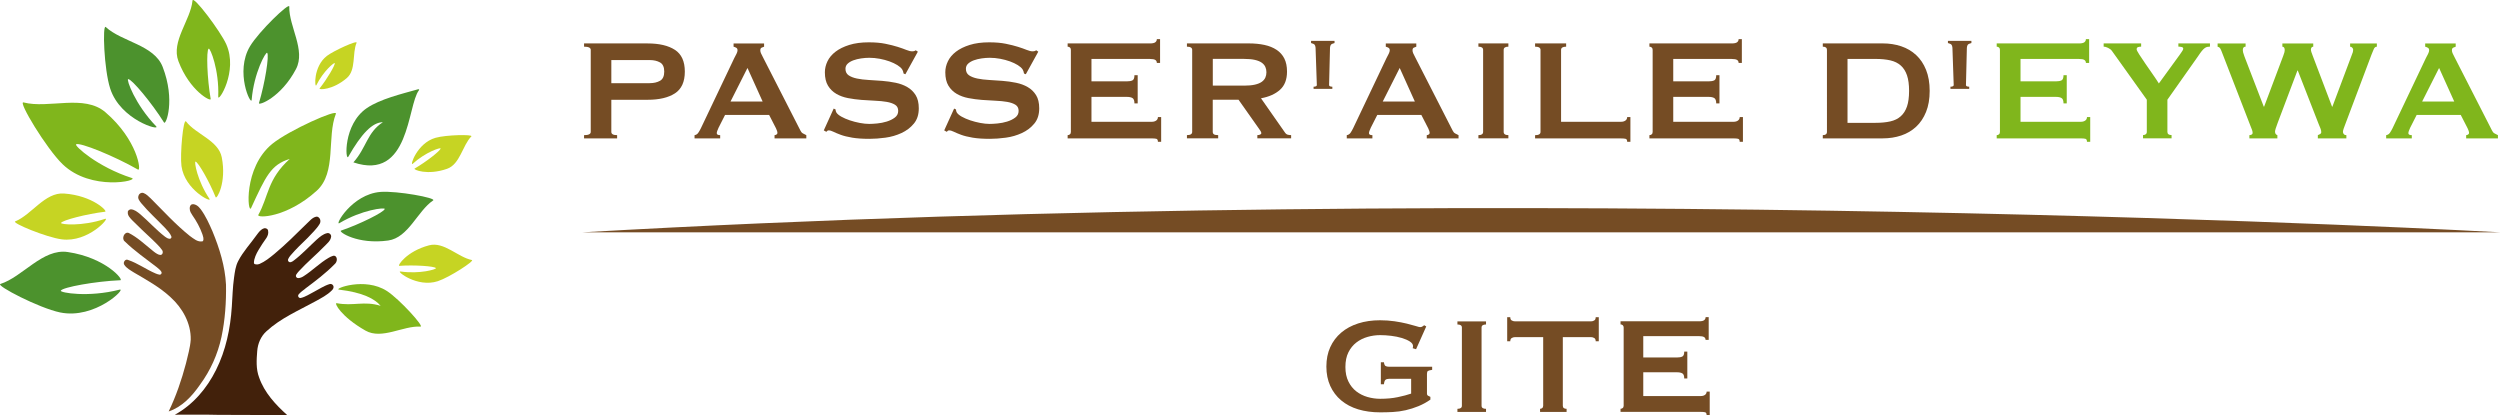
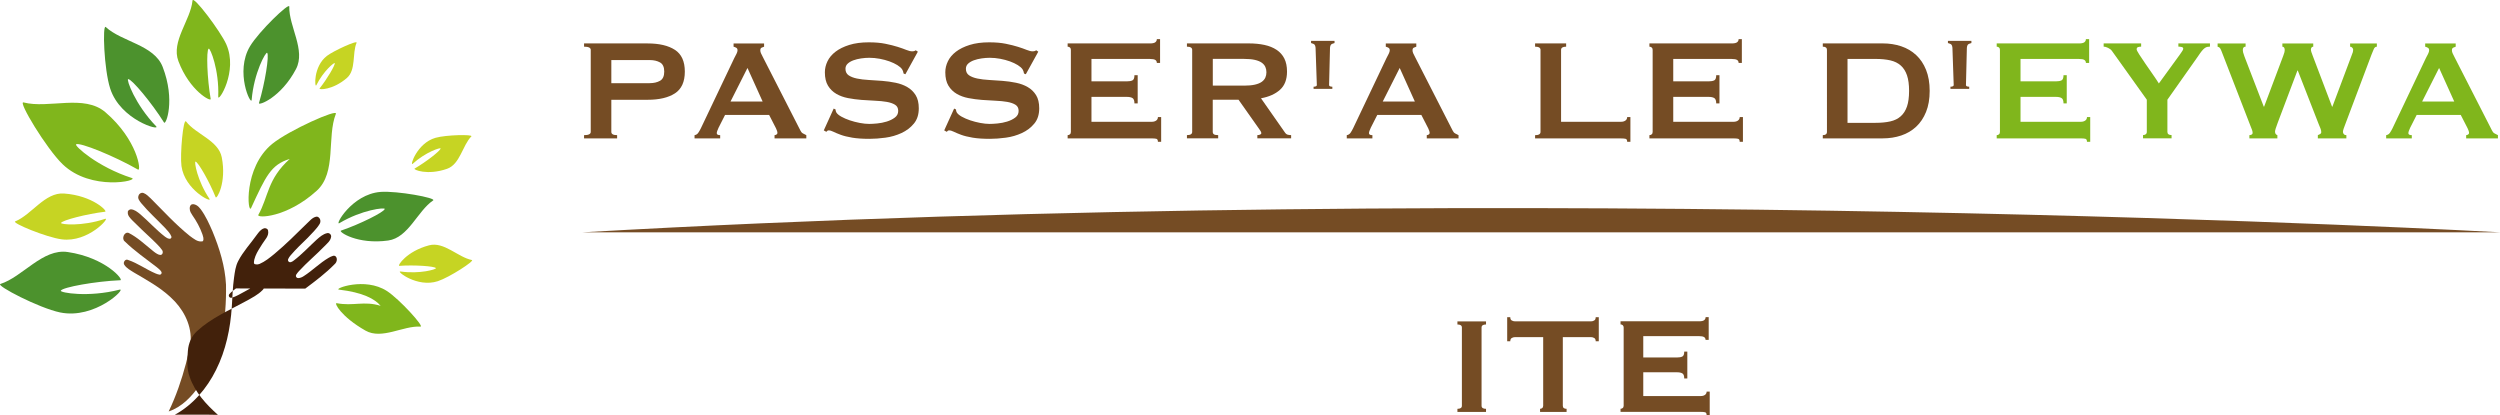
<svg xmlns="http://www.w3.org/2000/svg" id="Calque_1" viewBox="0 0 834.04 138.51">
  <defs>
    <style>.cls-1{fill:#80b61c;}.cls-2{fill:#c6d423;}.cls-3{fill:#42210b;}.cls-4{fill:#754c24;}.cls-5{fill:#4c922d;}</style>
  </defs>
  <path class="cls-4" d="M50.22,66.14c-.69-.64-1.36-1.36-2.26-1.71-.71-.34-1.61,.17-1.76,.92-.35,.91,.39,1.72,.89,2.4,2.45,2.94,5.3,5.49,7.94,8.25,.78,.89,1.72,1.77,2.14,2.88,.11,.31-.06,.65-.37,.75l-.26,.03c-.53-.06-1.02-.33-1.44-.66-2.99-2.28-5.48-5.12-8.34-7.56-.91-.73-1.89-1.54-3.11-1.62-.49,.08-1.07,.42-1.01,1-.1,1.09,.77,1.9,1.45,2.64,2.19,2.21,4.47,4.34,6.75,6.47,1.11,1.14,2.35,2.19,3.25,3.51,.24,.35,.28,.8,.1,1.18-.66,1.3-2.91-.71-3.52-1.2-2.49-2.01-4.85-4.25-7.73-5.71-1.48-.54-2.49,1.95-1.32,2.83,3.28,3.19,7.05,5.8,10.66,8.58,.53,.48,1.25,.95,1.58,1.6,.15,.32,.02,.7-.3,.85-.11,.06-.23,.08-.35,.06-.42-.05-.84-.23-1.23-.37-3.16-1.32-5.97-3.43-9.23-4.53-.91-.51-1.83,.83-1.28,1.61,.76,1.18,2.07,1.83,3.21,2.57,4.24,2.49,8.61,4.87,12.23,8.25,3.97,3.59,6.85,8.71,6.72,14.17-.19,2.7-.98,5.3-1.59,7.92-1.45,5.49-3.3,10.89-5.77,16.02,4.47-1.5,7.81-5.1,10.43-8.89,3.5-4.75,5.95-10.19,7.19-15.96,1.21-5.73,1.61-11.6,1.51-17.44-.31-6.15-2.17-12.11-4.5-17.77-1.11-2.55-2.26-5.12-3.91-7.37-.41-.55-.9-1.09-1.51-1.41-.49-.26-1.29-.51-1.77-.07-.6,.55-.46,1.77-.14,2.42,.17,.34,.36,.67,.58,.98,1.38,1.97,2.56,4.1,3.37,6.38,.2,.75,.62,1.61,.15,2.34-1.69,.43-3.09-.89-4.36-1.78-4.73-3.79-8.81-8.29-13.09-12.57h0Z" />
  <path class="cls-5" d="M128.35,69.72c-.18,1.02-8.3,5.08-14.6,7.22-.95,.32,5.48,4.74,15.75,3.3,6.79-.95,9.75-9.83,15.01-13.38,1.2-.82-12.1-3.26-17.6-2.83-9.61,.78-15.44,11.47-13.67,10.41,7.53-4.49,15.23-5.31,15.12-4.73h0Z" />
  <path class="cls-1" d="M96.66,53.03c-7.52,6.75-7.07,12.62-10.48,18.66-.65,1.15,9.45,1.07,19.52-8.09,6.65-6.06,3.29-17.88,6.35-25.63,.71-1.8-15.57,5.45-21.17,9.98-9.85,7.97-8.23,23.88-7.1,21.42,4.83-10.44,6.57-14.46,12.89-16.35h-.01Zm-71.26-4.89c1.21-.74,12.74,3.91,20.64,8.44,1.19,.69-.1-9.91-10.88-19.14-7.12-6.11-18.9-1.09-27.32-3.27-1.95-.51,7.62,15.39,13.05,20.62,9.5,9.15,25.75,5.44,23.06,4.58-11.42-3.66-19.25-10.81-18.56-11.22h.01Z" />
  <path class="cls-5" d="M20.29,96.97c.57-1.15,11.63-3.14,19.86-3.48,1.24-.05-4.85-7.53-17.55-9.41-8.38-1.24-15,8.27-22.48,10.66-1.57,.5,12.87,8.02,19.91,9.49,11.69,2.43,22.33-8.24,19.86-7.6-10.5,2.7-19.93,1-19.6,.35h0Z" />
  <path class="cls-2" d="M20.35,74.39c.37-.9,8.57-3.03,14.73-3.76,.93-.1-4.08-5.38-13.72-6.07-6.38-.46-10.79,7.07-16.29,9.3-1.27,.51,10.43,5.33,15.52,5.99,8.92,1.16,16.31-7.47,14.49-6.85-7.73,2.63-14.92,1.89-14.71,1.38h-.02Z" />
  <path class="cls-5" d="M42.75,26.39c1.19-.07,7.91,7.98,11.98,14.49,.61,.98,3.86-7.4-.46-18.56-2.85-7.37-13.61-8.34-19-13.31-1.12-1.02-.59,14.09,1.49,20.52,3.41,10.59,16.97,14.3,15.32,12.59-7.03-7.26-10-15.7-9.32-15.72h-.01Zm46.38-8.76c.75,.77-.73,10.12-2.74,16.76-.3,1,7.33-1.77,12.36-11.35,3.32-6.33-2.41-14.23-2.24-20.85,.05-1.52-10.11,8.27-13.08,13.21-5.18,8.62,.35,20.05,.53,17.91,.76-9.1,4.74-16.13,5.17-15.69h0Z" />
  <path class="cls-1" d="M69.6,16.24c-.83,.66-.5,10.03,.69,16.79,.18,1.02-6.99-2.62-10.77-12.62-2.5-6.61,4.07-13.68,4.7-20.2,.18-1.97,9.35,10.28,11.26,14.54,4.05,9.09-2.75,19.65-2.67,17.52,.34-9.04-2.72-16.41-3.19-16.03h-.02Z" />
  <path class="cls-2" d="M111.67,21.05c.24,.58-2.56,5.32-5.06,8.47-.38,.48,4.34,.61,9.1-3.49,3.14-2.71,1.74-8.2,3.25-11.74,.46-1.07-7.71,2.68-9.89,4.35-4.64,3.56-4.09,10.91-3.54,9.8,2.36-4.76,6.01-7.71,6.15-7.38h-.01Z" />
-   <path class="cls-5" d="M127.77,40.75c-5.35,3.45-5.44,8.43-9.87,13.42,18.85,6.38,17.95-19,21.85-24.03,.28-.36-.12-.41-.31-.35-5.53,1.57-12.59,3.24-17.05,6.27-8,5.44-7.19,18.01-6.18,16.21,4.35-7.64,8.03-11.51,11.56-11.5h0v-.02Z" />
  <path class="cls-2" d="M145.42,89.45c-.42-.66-7.23-1.11-12.21-.76-.75,.05,2.42-4.87,9.94-6.85,4.98-1.32,9.6,3.97,14.28,4.91,1.07,.21-7.44,5.77-11.37,7.06-6.88,2.26-14.01-3.46-12.48-3.24,6.51,.92,12.08-.74,11.84-1.11h0Zm1.56-39.91c.02,.7-4.8,4.46-8.66,6.7-.59,.34,4.24,2.39,10.82,.08,4.35-1.52,5.12-7.77,8.11-10.82,.69-.7-8.41-.54-11.97,.48-6.23,1.79-8.65,9.61-7.62,8.68,4.36-3.96,9.33-5.53,9.33-5.13h-.01Zm-81.75,4.38c.87,.1,4.65,6.72,6.72,11.89,.31,.78,3.71-4.81,2.03-13.34-1.11-5.64-8.68-7.7-11.9-11.94-.97-1.28-2.06,11.11-1.54,14.87,1.1,8.01,10.32,12.39,9.35,10.95-4.11-6.09-5.15-12.5-4.67-12.44h.01Z" />
  <path class="cls-1" d="M126.98,102.03c-5.58-1.74-9.11,.19-14.68-.89-.9-.17,1.39,4.47,9.64,9.16,5.45,3.1,12.55-1.69,18.35-1.34,1.36,.08-6.99-9.14-11.2-11.87-7.4-4.8-17.9-.69-16.02-.47,7.96,.94,11.94,3.06,13.91,5.4h0Z" />
-   <path class="cls-3" d="M101.83,96.29c3.42-2.56,6.86-5.14,9.85-8.2,.7-.59,.96-1.82,.35-2.5-.23-.24-.57-.34-.89-.25-.53,.14-1.04,.41-1.51,.68-2.98,1.73-5.4,4.25-8.3,6.1-.54,.36-1.18,.64-1.82,.66-.42,.01-.78-.31-.8-.73,0-.13,.03-.27,.09-.39,.24-.43,.6-.81,.91-1.18,2.68-2.93,5.75-5.46,8.51-8.31,.87-.92,2.02-1.76,2.23-3.08,.2-.77-.57-1.5-1.32-1.31-1.36,.3-2.44,1.25-3.46,2.15-2.55,2.33-4.91,4.9-7.67,6.99-.28,.24-.61,.42-.96,.53-.39,.12-.8-.08-.93-.47-.06-.18-.05-.37,.03-.55,.2-.43,.46-.84,.78-1.2,1.77-2.09,3.77-3.97,5.73-5.88,1.36-1.5,2.94-2.89,3.98-4.63,.44-.73,.33-1.7-.35-2.22-.24-.2-.55-.27-.84-.2-1.34,.31-2.2,1.51-3.19,2.39-3.49,3.43-6.96,6.9-10.73,10.04-1.53,1.25-3.1,2.54-4.93,3.32-.35,.15-.74,.2-1.12,.15-.34-.04-.74-.07-.75-.5-.01-.77,.22-1.55,.5-2.26,.57-1.45,1.47-2.73,2.29-4.06,.81-1.36,2.29-2.62,1.94-4.38-.03-.65-.82-1.01-1.38-.82-1.07,.33-1.74,1.29-2.38,2.14-2.07,2.93-4.57,5.56-6.22,8.77-.89,1.7-1.12,3.62-1.38,5.49-.46,3.23-.53,6.51-.75,9.76-.47,7.26-1.99,14.54-5.26,21.07-3.04,6.13-7.68,11.62-13.73,14.94,4.78,.03,9.58-.09,14.35,.05l23.13,.08c-3.91-3.5-7.63-7.52-9.38-12.56-1.08-2.82-.86-5.9-.63-8.84,.19-2.46,1.21-4.89,3.07-6.56,4.74-4.37,10.75-6.93,16.33-9.99,1.92-1.07,3.94-2.07,5.5-3.66,.24-.21,.39-.46,.5-.73,.21-.53-.04-1.13-.57-1.34-.22-.09-.46-.1-.69-.03-1.86,.56-3.52,1.71-5.23,2.59-1.41,.71-2.8,1.68-4.36,2.04-.69,.16-1.17-.65-.73-1.19,.62-.75,1.45-1.32,2.22-1.91h-.03Z" />
+   <path class="cls-3" d="M101.83,96.29c3.42-2.56,6.86-5.14,9.85-8.2,.7-.59,.96-1.82,.35-2.5-.23-.24-.57-.34-.89-.25-.53,.14-1.04,.41-1.51,.68-2.98,1.73-5.4,4.25-8.3,6.1-.54,.36-1.18,.64-1.82,.66-.42,.01-.78-.31-.8-.73,0-.13,.03-.27,.09-.39,.24-.43,.6-.81,.91-1.18,2.68-2.93,5.75-5.46,8.51-8.31,.87-.92,2.02-1.76,2.23-3.08,.2-.77-.57-1.5-1.32-1.31-1.36,.3-2.44,1.25-3.46,2.15-2.55,2.33-4.91,4.9-7.67,6.99-.28,.24-.61,.42-.96,.53-.39,.12-.8-.08-.93-.47-.06-.18-.05-.37,.03-.55,.2-.43,.46-.84,.78-1.2,1.77-2.09,3.77-3.97,5.73-5.88,1.36-1.5,2.94-2.89,3.98-4.63,.44-.73,.33-1.7-.35-2.22-.24-.2-.55-.27-.84-.2-1.34,.31-2.2,1.51-3.19,2.39-3.49,3.43-6.96,6.9-10.73,10.04-1.53,1.25-3.1,2.54-4.93,3.32-.35,.15-.74,.2-1.12,.15-.34-.04-.74-.07-.75-.5-.01-.77,.22-1.55,.5-2.26,.57-1.45,1.47-2.73,2.29-4.06,.81-1.36,2.29-2.62,1.94-4.38-.03-.65-.82-1.01-1.38-.82-1.07,.33-1.74,1.29-2.38,2.14-2.07,2.93-4.57,5.56-6.22,8.77-.89,1.7-1.12,3.62-1.38,5.49-.46,3.23-.53,6.51-.75,9.76-.47,7.26-1.99,14.54-5.26,21.07-3.04,6.13-7.68,11.62-13.73,14.94,4.78,.03,9.58-.09,14.35,.05c-3.91-3.5-7.63-7.52-9.38-12.56-1.08-2.82-.86-5.9-.63-8.84,.19-2.46,1.21-4.89,3.07-6.56,4.74-4.37,10.75-6.93,16.33-9.99,1.92-1.07,3.94-2.07,5.5-3.66,.24-.21,.39-.46,.5-.73,.21-.53-.04-1.13-.57-1.34-.22-.09-.46-.1-.69-.03-1.86,.56-3.52,1.71-5.23,2.59-1.41,.71-2.8,1.68-4.36,2.04-.69,.16-1.17-.65-.73-1.19,.62-.75,1.45-1.32,2.22-1.91h-.03Z" />
  <path class="cls-4" d="M194.85,46.17v-1.08c1.49,0,2.23-.36,2.23-1.08V16.65c0-.72-.74-1.08-2.23-1.08v-1.08h21.21c3.86,0,6.89,.71,9.1,2.14,2.21,1.43,3.31,3.85,3.31,7.26s-1.1,5.83-3.31,7.26c-2.21,1.43-5.24,2.14-9.1,2.14h-12.11v10.72c0,.72,.64,1.08,1.93,1.08v1.08h-11.03Zm21.93-18.43c1.33,0,2.46-.26,3.4-.78,.94-.52,1.42-1.55,1.42-3.07s-.47-2.55-1.42-3.07c-.94-.52-2.08-.78-3.4-.78h-12.83v7.71h12.83Z" />
  <path class="cls-4" d="M231.72,45.09c.52-.08,.93-.34,1.23-.78s.59-.94,.87-1.51l11.15-23.43c.28-.52,.53-1,.75-1.45,.22-.44,.33-.82,.33-1.14,0-.4-.14-.68-.42-.84s-.58-.28-.9-.36v-1.08h10.18v1.08c-.28,.08-.56,.19-.84,.33s-.42,.43-.42,.87c0,.32,.07,.64,.21,.96s.35,.74,.63,1.27l12.53,24.52c.2,.44,.47,.76,.81,.96s.73,.4,1.17,.6v1.08h-10.6v-1.08c.16,0,.36-.06,.6-.18,.24-.12,.36-.3,.36-.54,0-.4-.16-.92-.48-1.57l-2.29-4.46h-14.7l-2.17,4.28c-.4,.84-.6,1.45-.6,1.81,0,.44,.38,.66,1.14,.66v1.08h-8.55v-1.08h.01Zm22.71-11.21l-5.06-11.21-5.66,11.21h10.72Z" />
  <path class="cls-4" d="M278.16,36.23l.6,.3c0,.36,.08,.68,.24,.96,.28,.48,.83,.95,1.66,1.42,.82,.46,1.77,.87,2.83,1.23s2.18,.65,3.34,.87c1.16,.22,2.21,.33,3.13,.33,.68,0,1.57-.05,2.65-.15,1.08-.1,2.15-.31,3.19-.63s1.95-.76,2.71-1.33c.76-.56,1.14-1.3,1.14-2.23s-.35-1.61-1.05-2.05c-.7-.44-1.63-.76-2.77-.96-1.14-.2-2.45-.33-3.92-.39-1.47-.06-2.96-.15-4.49-.27s-3.02-.32-4.49-.6-2.77-.75-3.92-1.42c-1.14-.66-2.07-1.57-2.77-2.71-.7-1.15-1.05-2.64-1.05-4.49,0-1.24,.29-2.47,.87-3.67,.58-1.21,1.48-2.27,2.68-3.19,1.2-.92,2.73-1.68,4.58-2.26,1.85-.58,4.02-.87,6.51-.87,2.13,0,3.98,.16,5.54,.48,1.57,.32,2.92,.66,4.07,1.02,1.14,.36,2.11,.7,2.89,1.02,.78,.32,1.44,.48,1.96,.48,.56,0,.96-.12,1.2-.36l.72,.48-4.16,7.53-.6-.24c-.08-.56-.24-1.02-.48-1.39-.32-.48-.85-.95-1.6-1.42-.74-.46-1.62-.87-2.62-1.24-1-.36-2.09-.65-3.25-.87-1.17-.22-2.33-.33-3.49-.33-.88,0-1.8,.07-2.74,.21s-1.8,.35-2.56,.63c-.76,.28-1.4,.65-1.9,1.11-.5,.46-.75,1.03-.75,1.72,0,.96,.35,1.69,1.05,2.17,.7,.48,1.63,.84,2.77,1.08,1.14,.24,2.45,.4,3.92,.48s2.96,.18,4.49,.3c1.53,.12,3.02,.33,4.49,.63s2.77,.78,3.92,1.45c1.15,.66,2.07,1.56,2.77,2.68,.7,1.12,1.05,2.59,1.05,4.4,0,2.09-.55,3.8-1.66,5.12-1.1,1.33-2.48,2.37-4.13,3.13-1.65,.76-3.42,1.28-5.33,1.54-1.91,.26-3.69,.39-5.33,.39-2.29,0-4.21-.13-5.75-.39-1.55-.26-2.83-.58-3.86-.96-1.02-.38-1.84-.72-2.44-1.02s-1.12-.45-1.57-.45c-.28,0-.54,.16-.78,.48l-.84-.48,3.31-7.29,.02,.02Z" />
  <path class="cls-4" d="M318.34,36.23l.6,.3c0,.36,.08,.68,.24,.96,.28,.48,.83,.95,1.66,1.42,.82,.46,1.77,.87,2.83,1.23s2.18,.65,3.34,.87c1.16,.22,2.21,.33,3.13,.33,.68,0,1.57-.05,2.65-.15,1.08-.1,2.15-.31,3.19-.63s1.95-.76,2.71-1.33c.76-.56,1.14-1.3,1.14-2.23s-.35-1.61-1.05-2.05c-.7-.44-1.63-.76-2.77-.96-1.14-.2-2.45-.33-3.92-.39-1.47-.06-2.96-.15-4.49-.27s-3.02-.32-4.49-.6-2.77-.75-3.92-1.42c-1.14-.66-2.07-1.57-2.77-2.71-.7-1.15-1.05-2.64-1.05-4.49,0-1.24,.29-2.47,.87-3.67,.58-1.21,1.48-2.27,2.68-3.19,1.2-.92,2.73-1.68,4.58-2.26,1.85-.58,4.02-.87,6.51-.87,2.13,0,3.98,.16,5.54,.48,1.57,.32,2.92,.66,4.07,1.02,1.14,.36,2.11,.7,2.89,1.02,.78,.32,1.44,.48,1.96,.48,.56,0,.96-.12,1.2-.36l.72,.48-4.16,7.53-.6-.24c-.08-.56-.24-1.02-.48-1.39-.32-.48-.85-.95-1.6-1.42-.74-.46-1.62-.87-2.62-1.24-1-.36-2.09-.65-3.25-.87-1.17-.22-2.33-.33-3.49-.33-.88,0-1.8,.07-2.74,.21s-1.8,.35-2.56,.63c-.76,.28-1.4,.65-1.9,1.11-.5,.46-.75,1.03-.75,1.72,0,.96,.35,1.69,1.05,2.17,.7,.48,1.63,.84,2.77,1.08,1.14,.24,2.45,.4,3.92,.48s2.96,.18,4.49,.3c1.53,.12,3.02,.33,4.49,.63s2.77,.78,3.92,1.45c1.15,.66,2.07,1.56,2.77,2.68,.7,1.12,1.05,2.59,1.05,4.4,0,2.09-.55,3.8-1.66,5.12-1.1,1.33-2.48,2.37-4.13,3.13-1.65,.76-3.42,1.28-5.33,1.54-1.91,.26-3.69,.39-5.33,.39-2.29,0-4.21-.13-5.75-.39-1.55-.26-2.83-.58-3.86-.96-1.02-.38-1.84-.72-2.44-1.02s-1.12-.45-1.57-.45c-.28,0-.54,.16-.78,.48l-.84-.48,3.31-7.29,.02,.02Z" />
  <path class="cls-4" d="M385.94,20.99c0-.44-.17-.77-.51-.99s-.93-.33-1.78-.33h-19.52v7.47h11.81c.8,0,1.43-.11,1.87-.33s.66-.79,.66-1.72h1.08v9.4h-1.08c0-.92-.22-1.52-.66-1.78s-1.06-.39-1.87-.39h-11.81v8.31h20.12c.6,0,1.09-.14,1.48-.42,.38-.28,.57-.66,.57-1.15h1.08v8.25h-1.08c0-.6-.19-.94-.57-1.02s-.87-.12-1.48-.12h-28.07v-1.08c.28,0,.53-.09,.75-.27s.33-.45,.33-.81V16.65c0-.36-.11-.63-.33-.81-.22-.18-.47-.27-.75-.27v-1.08h27.47c.84,0,1.44-.13,1.78-.39s.51-.61,.51-1.05h1.08v7.95h-1.08Z" />
  <path class="cls-4" d="M416.6,14.48c1.93,0,3.67,.17,5.24,.51,1.57,.34,2.91,.88,4.04,1.63,1.12,.74,1.99,1.71,2.59,2.89,.6,1.19,.9,2.64,.9,4.37,0,2.65-.78,4.68-2.35,6.08-1.57,1.41-3.68,2.35-6.33,2.83l8.01,11.45c.28,.4,.61,.64,.99,.72s.73,.12,1.05,.12v1.08h-11.27v-1.08c.36,0,.67-.06,.93-.18,.26-.12,.39-.28,.39-.48s-.08-.43-.24-.69-.4-.61-.72-1.05l-6.63-9.4h-8.61v10.72c0,.36,.13,.63,.39,.81s.73,.27,1.42,.27v1.08h-10.42v-1.08c1.16,0,1.75-.36,1.75-1.08V16.65c0-.72-.58-1.08-1.75-1.08v-1.08h20.62Zm-1.57,14.09c1.45,0,2.65-.11,3.61-.33s1.73-.53,2.29-.93,.96-.87,1.21-1.42c.24-.54,.36-1.13,.36-1.78s-.12-1.23-.36-1.78c-.24-.54-.64-1.01-1.21-1.42-.56-.4-1.33-.71-2.29-.93-.96-.22-2.17-.33-3.61-.33h-10.42v8.92s10.42,0,10.42,0Z" />
  <path class="cls-4" d="M445.21,14.36c-.6,.16-.99,.34-1.17,.54-.18,.2-.29,.54-.33,1.02l-.3,12.23c-.04,.32,.05,.53,.27,.63,.22,.1,.49,.15,.81,.15v.72h-6.26v-.72c.32,0,.59-.05,.81-.15s.31-.31,.27-.63l-.42-12.23c-.04-.48-.15-.82-.33-1.02-.18-.2-.57-.38-1.17-.54v-.72h7.83v.72h0Z" />
  <path class="cls-4" d="M449.31,45.09c.52-.08,.93-.34,1.24-.78,.3-.44,.59-.94,.87-1.51l11.14-23.43c.28-.52,.53-1,.75-1.45,.22-.44,.33-.82,.33-1.14,0-.4-.14-.68-.42-.84s-.58-.28-.9-.36v-1.08h10.18v1.08c-.28,.08-.56,.19-.84,.33s-.42,.43-.42,.87c0,.32,.07,.64,.21,.96,.14,.32,.35,.74,.63,1.27l12.53,24.52c.2,.44,.47,.76,.81,.96s.73,.4,1.17,.6v1.08h-10.6v-1.08c.16,0,.36-.06,.6-.18,.24-.12,.36-.3,.36-.54,0-.4-.16-.92-.48-1.57l-2.29-4.46h-14.7l-2.17,4.28c-.4,.84-.6,1.45-.6,1.81,0,.44,.38,.66,1.14,.66v1.08h-8.55v-1.08h.01Zm22.71-11.21l-5.06-11.21-5.66,11.21h10.72Z" />
-   <path class="cls-4" d="M493.22,45.09c1.04,0,1.57-.36,1.57-1.08V16.65c0-.72-.52-1.08-1.57-1.08v-1.08h10v1.08c-1.04,0-1.57,.36-1.57,1.08v27.35c0,.72,.52,1.08,1.57,1.08v1.08h-10v-1.08h0Z" />
  <path class="cls-4" d="M542.86,47.32c0-.6-.19-.94-.57-1.02s-.87-.12-1.48-.12h-28.68v-1.08c1.21,0,1.81-.36,1.81-1.08V16.65c0-.72-.6-1.08-1.81-1.08v-1.08h10.36v1.08c-1.12,0-1.69,.36-1.69,1.08v23.98h20c.6,0,1.09-.14,1.48-.42,.38-.28,.57-.66,.57-1.15h1.08v8.25h-1.07Z" />
  <path class="cls-4" d="M580.03,20.99c0-.44-.17-.77-.51-.99s-.93-.33-1.78-.33h-19.52v7.47h11.81c.8,0,1.42-.11,1.87-.33,.44-.22,.66-.79,.66-1.72h1.08v9.4h-1.08c0-.92-.22-1.52-.66-1.78s-1.06-.39-1.87-.39h-11.81v8.31h20.12c.6,0,1.09-.14,1.48-.42,.38-.28,.57-.66,.57-1.15h1.08v8.25h-1.08c0-.6-.19-.94-.57-1.02s-.87-.12-1.48-.12h-28.07v-1.08c.28,0,.53-.09,.75-.27s.33-.45,.33-.81V16.65c0-.36-.11-.63-.33-.81-.22-.18-.47-.27-.75-.27v-1.08h27.47c.84,0,1.44-.13,1.78-.39s.51-.61,.51-1.05h1.08v7.95h-1.08Z" />
  <path class="cls-4" d="M628.11,14.48c2.21,0,4.27,.32,6.17,.96,1.91,.64,3.56,1.62,4.97,2.92,1.41,1.31,2.51,2.95,3.31,4.94s1.21,4.33,1.21,7.02-.4,5.03-1.21,7.02c-.8,1.99-1.91,3.64-3.31,4.94-1.41,1.31-3.06,2.28-4.97,2.92-1.91,.64-3.97,.96-6.17,.96h-20v-1.08c.92,0,1.39-.36,1.39-1.08V16.65c0-.72-.46-1.08-1.39-1.08v-1.08h20Zm-2.41,26.5c1.89,0,3.53-.16,4.94-.48s2.57-.89,3.49-1.72c.92-.82,1.62-1.92,2.08-3.28s.69-3.09,.69-5.18-.23-3.81-.69-5.18c-.46-1.36-1.16-2.46-2.08-3.28-.92-.82-2.09-1.4-3.49-1.72-1.41-.32-3.05-.48-4.94-.48h-9.34v21.33h9.34Z" />
  <path class="cls-4" d="M657.68,14.36c-.6,.16-.99,.34-1.17,.54s-.29,.54-.33,1.02l-.3,12.23c-.04,.32,.05,.53,.27,.63,.22,.1,.49,.15,.81,.15v.72h-6.26v-.72c.32,0,.59-.05,.81-.15s.31-.31,.27-.63l-.42-12.23c-.04-.48-.15-.82-.33-1.02-.18-.2-.57-.38-1.17-.54v-.72h7.83v.72h-.01Z" />
  <path class="cls-1" d="M695.89,20.99c0-.44-.17-.77-.51-.99s-.93-.33-1.78-.33h-19.52v7.47h11.81c.8,0,1.42-.11,1.87-.33,.44-.22,.66-.79,.66-1.72h1.08v9.4h-1.08c0-.92-.22-1.52-.66-1.78s-1.06-.39-1.87-.39h-11.81v8.31h20.12c.6,0,1.09-.14,1.48-.42,.38-.28,.57-.66,.57-1.15h1.08v8.25h-1.08c0-.6-.19-.94-.57-1.02s-.87-.12-1.48-.12h-28.07v-1.08c.28,0,.53-.09,.75-.27s.33-.45,.33-.81V16.65c0-.36-.11-.63-.33-.81-.22-.18-.47-.27-.75-.27v-1.08h27.47c.84,0,1.44-.13,1.78-.39s.51-.61,.51-1.05h1.08v7.95h-1.08Z" />
  <path class="cls-1" d="M714.32,14.48v1.08c-.36,0-.7,.05-1.02,.15-.32,.1-.48,.35-.48,.75,0,.24,.29,.81,.87,1.72,.58,.9,1.27,1.93,2.05,3.07,.78,1.14,1.6,2.32,2.44,3.52,.84,1.21,1.53,2.23,2.05,3.07l7.05-9.7c.32-.48,.58-.86,.78-1.15,.2-.28,.3-.54,.3-.78,0-.28-.19-.46-.57-.54s-.73-.12-1.05-.12v-1.08h10.54v1.08c-.32,0-.62,.03-.9,.09s-.57,.2-.87,.42c-.3,.22-.62,.54-.96,.96-.34,.42-.75,.99-1.23,1.72l-10.24,14.52v10.72c0,.72,.46,1.08,1.39,1.08v1.08h-9.52v-1.08c.36,0,.66-.09,.9-.27s.36-.45,.36-.81v-10.72l-11.63-16.27c-.28-.4-.71-.74-1.29-1.02-.58-.28-1.08-.42-1.48-.42v-1.08h12.51Z" />
  <path class="cls-1" d="M749.14,15.57c-.6,0-.9,.38-.9,1.15,0,.2,.03,.44,.09,.72,.06,.28,.21,.74,.45,1.39l6.45,16.75h.12l6.39-16.99c.2-.52,.33-.91,.39-1.17s.09-.49,.09-.69c0-.76-.26-1.15-.78-1.15v-1.08h10.3v1.08c-.28,0-.48,.1-.6,.3s-.18,.42-.18,.66c0,.4,.2,1.08,.6,2.05l6.45,16.99h.12l6.51-17.35c.28-.6,.42-1.14,.42-1.63,0-.24-.1-.47-.3-.69s-.44-.33-.72-.33v-1.08h8.92v1.08c-.44,0-.77,.24-.99,.72-.22,.48-.47,1.08-.75,1.81l-8.67,23.01c-.24,.64-.45,1.21-.63,1.69s-.27,.88-.27,1.2c0,.28,.1,.53,.3,.75s.48,.33,.84,.33v1.08h-9.52v-1.08c.24-.08,.49-.2,.75-.36s.39-.38,.39-.66c0-.32-.07-.68-.21-1.08s-.37-.96-.69-1.69l-6.93-17.77h-.12l-6.57,17.41c-.6,1.57-.9,2.55-.9,2.95,0,.64,.26,1.04,.78,1.2v1.08h-9.34v-1.08c.24,0,.48-.06,.72-.18s.36-.32,.36-.6c0-.32-.07-.66-.21-1.02s-.29-.74-.45-1.14l-9.64-24.88c-.16-.44-.33-.81-.51-1.11-.18-.3-.47-.49-.87-.57v-1.08h9.34v1.08l-.03-.02Z" />
  <path class="cls-1" d="M796.07,45.09c.52-.08,.93-.34,1.24-.78,.3-.44,.59-.94,.87-1.51l11.14-23.43c.28-.52,.53-1,.75-1.45,.22-.44,.33-.82,.33-1.14,0-.4-.14-.68-.42-.84-.28-.16-.58-.28-.9-.36v-1.08h10.18v1.08c-.28,.08-.56,.19-.84,.33s-.42,.43-.42,.87c0,.32,.07,.64,.21,.96s.35,.74,.63,1.27l12.53,24.52c.2,.44,.47,.76,.81,.96s.73,.4,1.17,.6v1.08h-10.6v-1.08c.16,0,.36-.06,.6-.18s.36-.3,.36-.54c0-.4-.16-.92-.48-1.57l-2.29-4.46h-14.7l-2.17,4.28c-.4,.84-.6,1.45-.6,1.81,0,.44,.38,.66,1.14,.66v1.08h-8.55v-1.08h0Zm22.71-11.21l-5.06-11.21-5.66,11.21h10.72Z" />
-   <path class="cls-4" d="M472.44,116.51l-1.15-.34c.08-.23,.12-.46,.12-.69,0-.58-.35-1.09-1.06-1.55-.71-.46-1.61-.85-2.7-1.18-1.09-.33-2.28-.56-3.56-.72-1.28-.15-2.5-.23-3.65-.23-1.42,0-2.83,.2-4.22,.6-1.4,.4-2.64,1.03-3.73,1.87-1.09,.84-1.97,1.93-2.64,3.27s-1,2.97-1,4.88,.33,3.5,1,4.85c.67,1.36,1.55,2.46,2.64,3.3,1.09,.84,2.34,1.47,3.73,1.87,1.4,.4,2.8,.6,4.22,.6,2.18,0,4.15-.18,5.89-.55,1.74-.36,3.23-.76,4.45-1.18v-4.94h-7.35c-.54,0-.94,.12-1.21,.34-.27,.23-.44,.73-.52,1.49h-1.03v-7.35h1.03c.08,.65,.25,1.06,.52,1.24,.27,.17,.67,.26,1.21,.26h14.36v1.03c-.77,.12-1.25,.25-1.44,.4s-.29,.48-.29,.98v6.49c0,.38,.12,.63,.34,.75,.23,.12,.5,.25,.8,.4v.92c-1.26,.88-2.6,1.61-3.99,2.18-1.4,.57-2.81,1.02-4.25,1.35s-2.87,.53-4.31,.6c-1.44,.08-2.84,.11-4.22,.11-2.68,0-5.12-.33-7.33-1-2.2-.67-4.09-1.67-5.66-2.99s-2.79-2.93-3.65-4.83c-.86-1.9-1.29-4.05-1.29-6.46s.43-4.57,1.29-6.46c.86-1.9,2.08-3.51,3.65-4.85s3.46-2.36,5.66-3.07,4.64-1.06,7.33-1.06c1.68,0,3.29,.12,4.83,.34,1.53,.23,2.89,.49,4.08,.78,1.19,.29,2.17,.56,2.96,.8,.78,.25,1.27,.37,1.46,.37,.34,0,.61-.08,.8-.23s.38-.29,.57-.4l.69,.4-3.39,7.58v.03Z" />
  <path class="cls-4" d="M486.22,136.39c1,0,1.49-.34,1.49-1.03v-26.08c0-.69-.5-1.03-1.49-1.03v-1.03h9.54v1.03c-1,0-1.49,.34-1.49,1.03v26.08c0,.69,.5,1.03,1.49,1.03v1.03h-9.54v-1.03Z" />
  <path class="cls-4" d="M521.38,135.36c0,.69,.42,1.03,1.26,1.03v1.03h-8.85v-1.03c.27,0,.51-.09,.72-.26,.21-.17,.32-.43,.32-.78v-22.87h-9.48c-.34,0-.68,.1-1.01,.29s-.49,.56-.49,1.09h-1.03v-8.04h1.03c0,.54,.16,.9,.49,1.09,.33,.19,.66,.29,1.01,.29h25.51c.34,0,.68-.09,1-.29,.33-.19,.49-.55,.49-1.09h1.03v8.04h-1.03c0-.54-.16-.9-.49-1.09-.33-.19-.66-.29-1-.29h-9.48v22.87h0Z" />
  <path class="cls-4" d="M569.01,113.41c0-.42-.16-.74-.49-.95s-.89-.32-1.69-.32h-18.61v7.12h11.26c.77,0,1.36-.1,1.78-.32,.42-.21,.63-.76,.63-1.64h1.03v8.96h-1.03c0-.88-.21-1.45-.63-1.69-.42-.25-1.02-.37-1.78-.37h-11.26v7.93h19.19c.58,0,1.04-.13,1.41-.4,.36-.27,.54-.63,.54-1.09h1.03v7.87h-1.03c0-.58-.18-.9-.54-.98-.37-.08-.83-.12-1.41-.12h-26.77v-1.03c.27,0,.51-.09,.72-.26,.21-.17,.32-.43,.32-.78v-26.08c0-.34-.11-.6-.32-.78-.21-.17-.45-.26-.72-.26v-1.03h26.2c.8,0,1.37-.12,1.69-.37s.49-.58,.49-1.01h1.03v7.58h-1.03v.02Z" />
  <path class="cls-4" d="M194.39,77.5H834.04s-322.14-18.17-639.65,0Z" />
</svg>